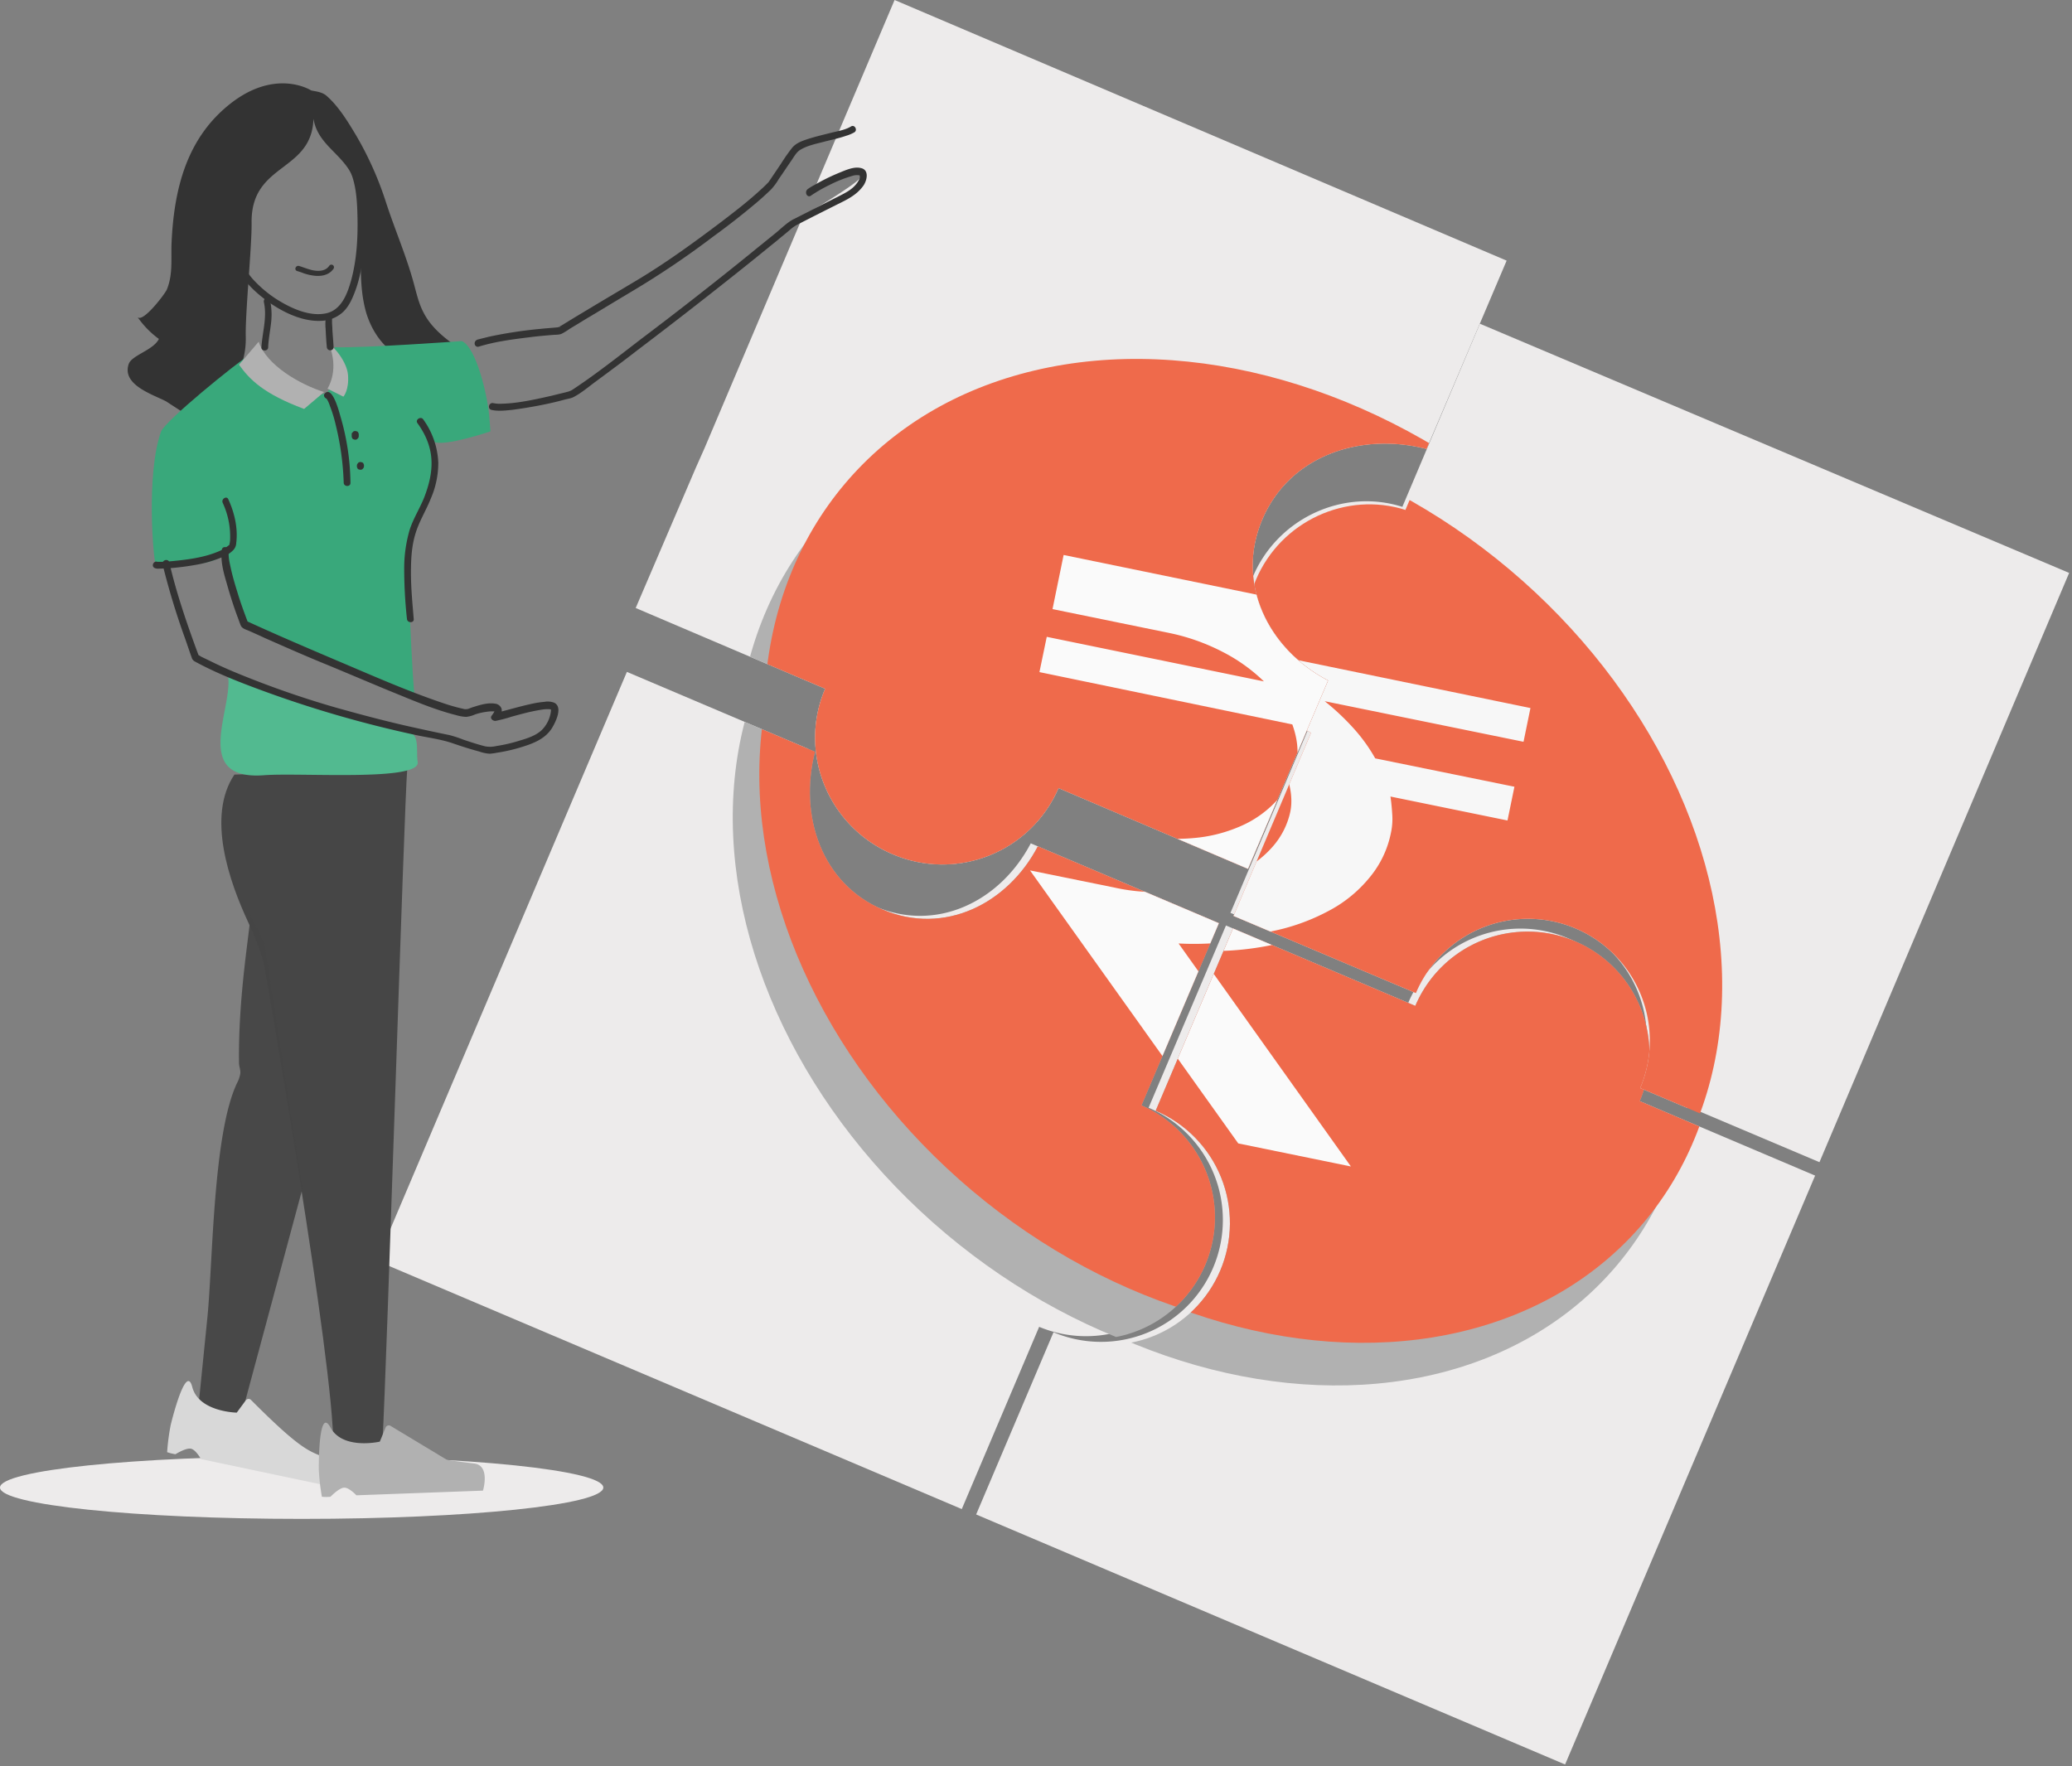
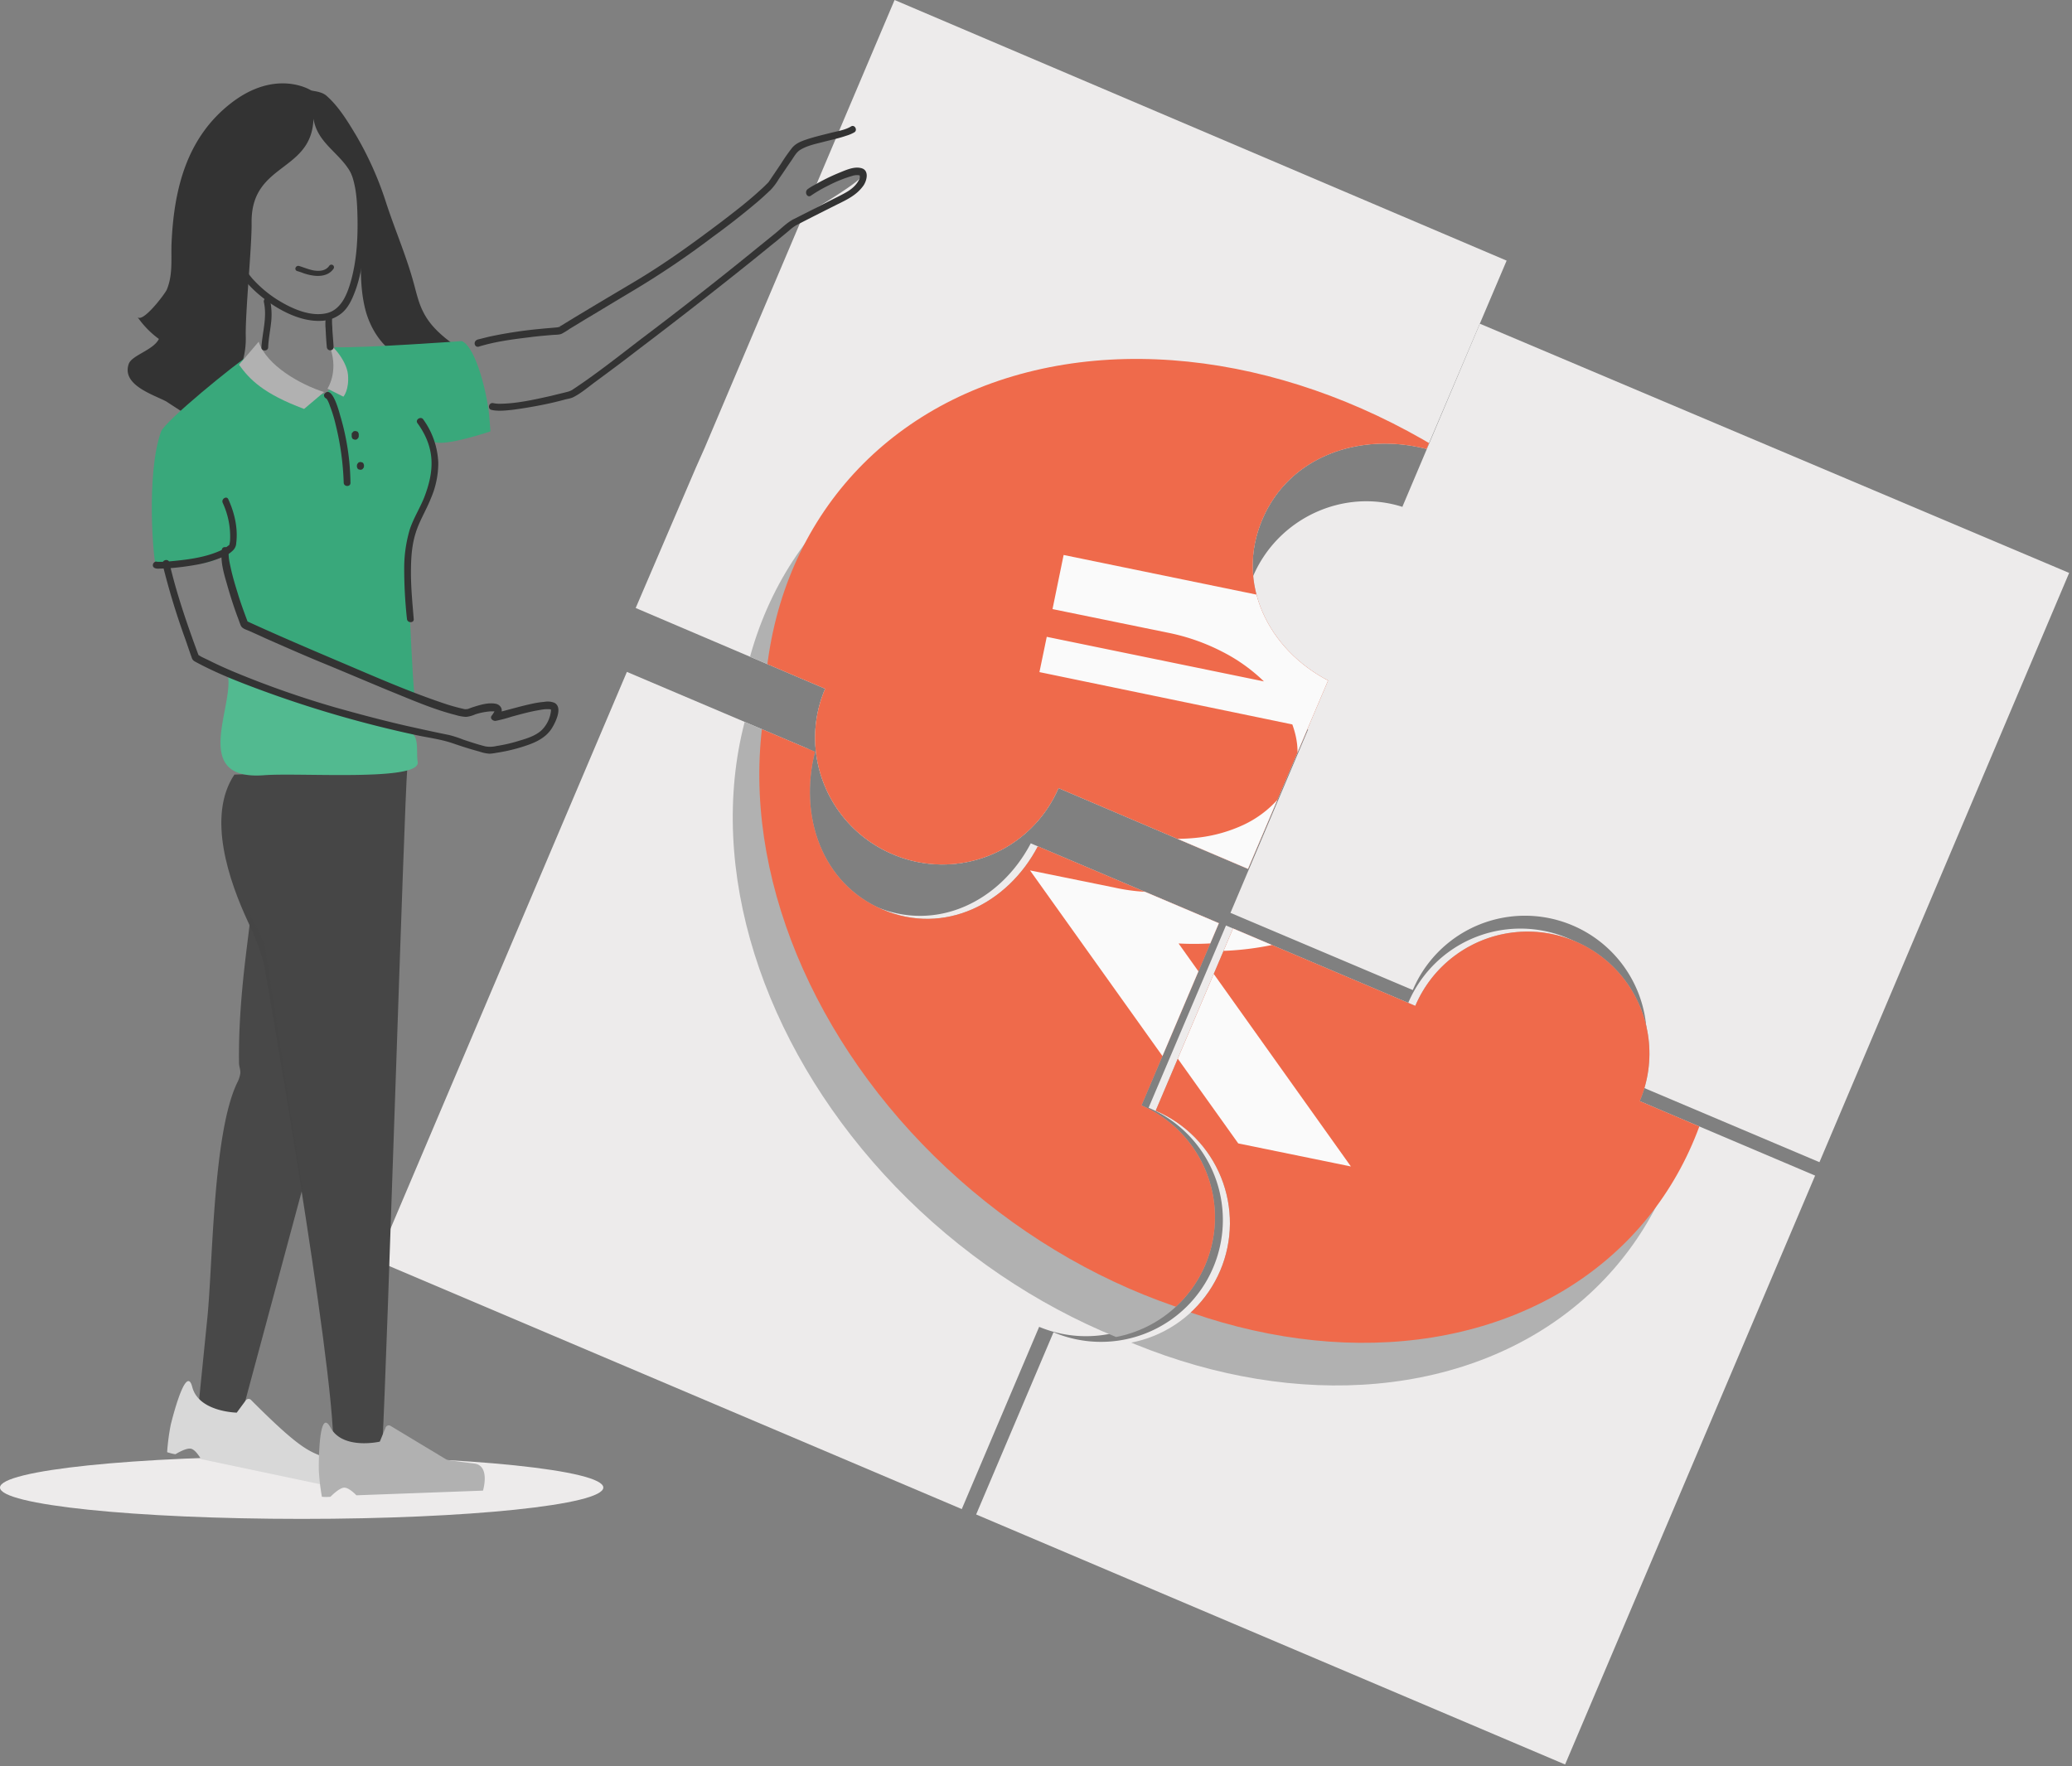
<svg xmlns="http://www.w3.org/2000/svg" height="825.224" viewBox="0 0 967.897 825.224" width="967.897">
  <rect x="0" y="0" width="967.897" height="825.224" fill="#808080" stroke="none" />
  <clipPath id="a">
    <path d="m206.274 56.917a56.917 56.917 0 0 0 -113.835 0h-92.439v92.439a56.926 56.926 0 0 1 56.917 56.917 56.927 56.927 0 0 1 -56.917 56.918v92.439h298.713v-298.713z" />
  </clipPath>
  <clipPath id="b">
-     <path d="m51.389.41.1 92.644a.317.317 0 0 0 .1.2c-28.965 2.666-51.589 27.646-51.589 57.229s22.726 53.13 51.7 55.791c0 .1 0 .2-.1.2l.1 92.644 92.439-.1a56.866 56.866 0 0 1 113.732-.1l92.439-.1-.21-298.818z" />
-   </clipPath>
+     </clipPath>
  <clipPath id="c">
    <path d="m296.666 206.274a56.919 56.919 0 0 0 0-113.835v-92.439h-91.825c-2.457 30.2-23.852 55.484-55.075 55.484s-53.334-25.184-57.941-55.484h-91.825v298.713h296.666z" />
  </clipPath>
  <clipPath id="d">
    <path d="m289.3 321.76c-12.746 29.844 1.347 64.456 31.5 77.305a59.012 59.012 0 0 0 77.513-30.881l88.5 37.72 37.409-87.979c-27.979-14.611-43.419-45.492-30.673-75.336s45.906-40.725 76.684-32.85l37.409-87.979-285.91-121.76-88.7 209.221s12.435-8.29 12.435-2.073c0 5.6-16.58 11.4-16.58 11.4l-28.087 65.492z" transform="translate(-200.8)" />
  </clipPath>
  <path d="m206.274 56.917a56.917 56.917 0 1 0 -113.835 0h-92.439v92.439a56.926 56.926 0 0 1 56.917 56.917 56.9 56.9 0 0 1 -56.817 56.918v92.439h298.716v-298.713z" fill="#edebeb" transform="matrix(.921 .391 -.391 .921 594.946 379.952)" />
  <path d="m51.389.41.1 92.644a.317.317 0 0 0 .1.2c-28.965 2.666-51.589 27.646-51.589 57.229s22.726 53.13 51.7 55.791c0 .1 0 .2-.1.2l.1 92.644 92.439-.1a56.866 56.866 0 0 1 113.732-.1l92.439-.1-.21-298.818z" fill="#edebeb" transform="matrix(.921 .391 -.391 .921 644.128 130.762)" />
  <path d="m296.666 206.274a56.919 56.919 0 0 0 0-113.835v-92.439h-91.825c-2.457 30.2-23.852 55.484-55.075 55.484s-53.334-25.184-57.941-55.484h-91.825v298.713h296.666z" fill="#edebeb" transform="matrix(.921 .391 -.391 .921 292.845 313.894)" />
  <g clip-path="url(#a)" transform="matrix(.921 .391 -.391 .921 598.246 381.353)">
    <ellipse cx="187.54" cy="240.568" fill="#b1b1b1" rx="187.54" ry="240.568" transform="matrix(.294 -.956 .956 .294 -288.637 169.319)" />
    <ellipse cx="187.54" cy="240.568" fill="#ef6a4b" rx="187.54" ry="240.568" transform="matrix(.294 -.956 .956 .294 -284.931 146.119)" />
    <path d="m227.669 52.822-54.669 11.056c1.638 2.662 2.969 5.221 4.2 7.678a30.539 30.539 0 0 1 2.662 7.985 46.812 46.812 0 0 1 -1.024 22.828 61.647 61.647 0 0 1 -11.67 22.112 95.905 95.905 0 0 1 -21.293 19.45 136.368 136.368 0 0 1 -29.892 15.253l105.44 64.7-52.618 10.646-130.005-79.645 39.717-8.085a87.527 87.527 0 0 0 25.285-8.906 63.782 63.782 0 0 0 17.812-13.922 47.631 47.631 0 0 0 9.93-17.1 36.2 36.2 0 0 0 1.229-18.017c-1.024-5.221-3.89-10.339-8.5-15.355l-113.524 23.034-3.174-15.765 97.455-19.757a75.011 75.011 0 0 0 -22.52-4.912 93.5 93.5 0 0 0 -25.49 1.638l-52.106 10.542-4.914-24.364 216.613-43.916 3.173 15.765-92.439 19.041a111.917 111.917 0 0 1 17.71 6.552 77.527 77.527 0 0 1 14.434 8.8l65-13.206z" fill="#fafafa" transform="translate(-127.347 -86.195)" />
  </g>
  <g clip-path="url(#b)" transform="matrix(.921 .391 -.391 .921 645.562 132.197)">
    <ellipse cx="187.54" cy="240.568" fill="#e6e6e6" rx="187.54" ry="240.568" transform="matrix(.294 -.956 .956 .294 -236.826 410.83)" />
    <ellipse cx="187.54" cy="240.568" fill="#ef6a4b" rx="187.54" ry="240.568" transform="matrix(.294 -.956 .956 .294 -233.249 387.698)" />
    <path d="m227.669 52.515-54.669 11.056c1.638 2.662 2.969 5.221 4.2 7.678a30.54 30.54 0 0 1 2.662 7.985 46.813 46.813 0 0 1 -1.024 22.828 61.648 61.648 0 0 1 -11.67 22.112 95.907 95.907 0 0 1 -21.293 19.45 136.37 136.37 0 0 1 -29.892 15.253l105.44 64.7-52.618 10.646-130.005-79.646 39.719-8.087a87.529 87.529 0 0 0 25.285-8.906 63.783 63.783 0 0 0 17.812-13.922 47.633 47.633 0 0 0 9.93-17.1 36.2 36.2 0 0 0 1.228-18.017c-1.024-5.221-3.89-10.339-8.5-15.355l-113.525 23.037-3.174-15.765 97.456-19.762a75.013 75.013 0 0 0 -22.521-4.909 93.5 93.5 0 0 0 -25.49 1.638l-52.106 10.544-4.914-24.364 217.023-43.609 3.177 15.765-92.853 18.835a111.921 111.921 0 0 1 17.71 6.552 77.527 77.527 0 0 1 14.434 8.8l65-13.206z" fill="#f7f7f7" transform="translate(-75.651 155.601)" />
  </g>
  <g clip-path="url(#c)" transform="matrix(.921 .391 -.391 .921 296.145 315.295)">
    <ellipse cx="187.54" cy="240.568" fill="#b1b1b1" rx="187.54" ry="240.568" transform="matrix(.294 -.956 .956 .294 5.833 112.471)" />
    <ellipse cx="187.54" cy="240.568" fill="#ef6a4b" rx="187.54" ry="240.568" transform="matrix(.294 -.956 .956 .294 9.441 89.241)" />
    <path d="m227.669 52.822-54.669 11.056c1.638 2.662 2.969 5.221 4.2 7.678a30.537 30.537 0 0 1 2.662 7.985 46.813 46.813 0 0 1 -1.024 22.828 61.645 61.645 0 0 1 -11.67 22.112 95.908 95.908 0 0 1 -21.293 19.45 136.371 136.371 0 0 1 -29.892 15.253l105.44 64.7-52.618 10.646-130.005-79.645 39.717-8.085a87.53 87.53 0 0 0 25.285-8.906 63.783 63.783 0 0 0 17.812-13.922 47.633 47.633 0 0 0 9.93-17.1 36.2 36.2 0 0 0 1.228-18.017c-1.024-5.221-3.89-10.339-8.5-15.355l-113.523 23.034-3.174-15.765 97.455-19.757a75.012 75.012 0 0 0 -22.52-4.912 93.5 93.5 0 0 0 -25.49 1.638l-52.106 10.542-4.914-24.364 216.613-43.916 3.173 15.765-92.848 18.835a111.92 111.92 0 0 1 17.71 6.552 77.527 77.527 0 0 1 14.434 8.8l65-13.206z" fill="#fafafa" transform="translate(167.067 -143.112)" />
  </g>
  <ellipse cx="140.915" cy="694.949" fill="#edebeb" rx="140.915" ry="14.643" />
  <g transform="translate(296.955)">
    <path d="m289.3 321.76c-12.746 29.844 1.347 64.456 31.5 77.305a59.012 59.012 0 0 0 77.513-30.881l88.5 37.72 37.409-87.979c-27.979-14.611-43.419-45.492-30.673-75.336s45.906-40.725 76.684-32.85l37.409-87.979-285.91-121.76-36.732 86.631s23.067-8.066 21.562-4.518-27.58 18.71-27.58 18.71l-45.958 108.4-4.145 9.326-28.079 65.491z" fill="#edebeb" transform="translate(-200.8)" />
    <g clip-path="url(#d)">
      <ellipse cx="195.232" cy="250.465" fill="#b1b1b1" rx="195.232" ry="250.465" transform="matrix(.645 -.764 .764 .645 -41.167 395.897)" />
      <ellipse cx="195.232" cy="250.465" fill="#ef6a4b" rx="195.232" ry="250.465" transform="matrix(.645 -.764 .764 .645 -28.223 375.174)" />
      <path d="m608.291 351.236-56.891-11.71c.518 3.212.725 6.218.933 9.119a36.567 36.567 0 0 1 -.725 8.808 50.189 50.189 0 0 1 -10.26 21.447 66.473 66.473 0 0 1 -20.207 16.477 101.14 101.14 0 0 1 -28.29 9.948 140.312 140.312 0 0 1 -34.922 2.383l74.611 104.977-54.715-11.192-92.02-129.326 41.347 8.5a89.811 89.811 0 0 0 27.875 1.762 68.853 68.853 0 0 0 22.8-6.01 49.631 49.631 0 0 0 16.473-12.23 36.654 36.654 0 0 0 8.5-16.684c1.14-5.492.518-11.5-1.865-18.135l-118.135-24.455 3.42-16.477 101.45 20.829a79.962 79.962 0 0 0 -19.482-13.886 95.967 95.967 0 0 0 -25.078-8.808l-54.2-11.088 5.19-25.285 225.387 46.321-3.424 16.479-96.58-19.8a138.659 138.659 0 0 1 14.3 13.471 76.837 76.837 0 0 1 10.155 14.3l67.668 13.886z" fill="#fafafa" transform="translate(-194.2 9.073)" />
    </g>
  </g>
  <path d="m160.907 293.843c-3.442 4.016-9.036 5.163-14.2 5.307a33.093 33.093 0 0 1 -12.908-1.721c-8.892-3.3-15.06-11.9-17.928-21.084-2.725-9.179-2.725-18.789-2.582-28.4.143-11.187.43-20.94-2.438-31.7-4.159-15.633-21.084-18.072-19.936-36.287 3.3 31.41-29.115 23.929-28.685 54.049.143 10.757-3.012 42.19-2.725 53.234.43 17.355-10.614 29.689-23.378 39.155l-13.912-9.036c-6.454-3.3-20.8-7.745-17.355-17.5 1.434-4.016 11.618-6.454 14.056-11.618a42.92 42.92 0 0 1 -10.04-10.327c2.295 3.3 13.052-10.9 13.769-12.765 2.725-6.6 2.008-13.482 2.151-20.51 1-26.534 7.171-50.486 27.825-66.55 21.084-16.351 37.291-6.024 37.291-6.024.717.43 4.876.43 7.315 2.582 5.737 5.02 10.04 12.191 13.912 18.645a156.327 156.327 0 0 1 13.912 31.267c4.016 12.335 9.179 24.239 12.622 36.574 1.434 5.02 2.438 10.183 4.876 14.773 4.015 7.893 11.33 13.059 18.358 17.936z" fill="#333" transform="translate(55.3 -129.898)" />
  <path d="m121.7 392.1c-1.434 15.777-9.466 277.386-11.618 315.107l-22.948 1.578c.571-37.865-32.134-223.885-32.134-223.885s-.574-5.88-7.6-21.084c-8.892-19.076-19.506-49.482-6.454-68.988z" fill="#464646" transform="translate(68.549 -32.952)" />
  <path d="m51.682 439.7c0 6.454-5.737 37.147-5.307 69.131 0 1.721.861 3.442.574 5.163a14.313 14.313 0 0 1 -1.434 4.159c-11.331 23.523-11.331 83.762-13.915 109.722-1.434 14.2-2.869 28.542-4.3 42.741l20.08 3.3 28.685-106.567-17.785-114.449z" fill="#464646" opacity=".95" transform="translate(65.273 -12.281)" />
  <path d="m76.168 394.935c11.761 3.729 40.159 18.645 58.8 24.382-1.291-13.482-1.865-33.131-2.725-46.613-.861-11.761-1.721-25.1 3.729-35.857 4.877-9.61 9.466-19.506 8.319-30.263l-.43-6.741c5.02 2.438 26.534-4.876 26.534-4.876l-.574-7.171c-.861-9.753-6.024-31.984-12.765-35 0 0-45.61 3.3-59.522 2.868 0 0 1 19.219-4.3 21.514-10.183 4.3-34.422-18.645-34.422-18.645-7.458 4.733-40.59 31.7-42.311 36.574-7.171 20.08-3.442 61.386-2.438 62.1.717.574 25.817 2.008 33.275-5.45-3.155 3.155 7.745 31.123 8.606 32.988 1.435 2.589 17.929 9.473 20.224 10.19z" fill="#39a87b" transform="translate(58.715 -93.445)" />
  <path d="m37.767 361.254c4.159 14.2-18.215 50.486 17.211 47.761 16.924-1.291 73.147 3.012 71.713-6.167-.861-5.02 1.147-12.621-4.3-14.343-8.749-2.725-36.717-8.319-40.59-10.04a316.975 316.975 0 0 0 -39.442-14.629c-3.159-.861-5.596-6.024-4.592-2.582z" fill="#52ba90" transform="translate(68.431 -46.855)" />
  <path d="m.843 4.628a28.922 28.922 0 0 1 2.988.664 23.468 23.468 0 0 0 4.869.664c3.541.111 7.192-.885 8.963-4.094a1.215 1.215 0 1 0 -2.1-1.217c-1.438 2.656-4.537 3.1-7.3 2.877-2.22-.222-4.433-.885-6.646-1.328a1.357 1.357 0 0 0 -1.549.885 1.156 1.156 0 0 0 .775 1.549z" fill="#333" transform="matrix(.995 .105 -.105 .995 138.37 121.913)" />
  <path d="m93.077 197.945c3.155 6.884 3.442 15.347 3.586 22.8.143 9.323-.43 18.932-2.869 28.112-1.721 6.311-4.446 14.056-11.474 15.777-7.888 1.865-16.781-2.295-23.378-6.454a55.891 55.891 0 0 1 -11.331-9.61c-2.438-2.869-5.02-6.454-5.45-10.327-.287-2.008-3.442-2.008-3.155 0 1.147 8.462 8.319 15.347 14.773 20.223 7.171 5.307 16.637 10.183 25.817 9.753a15.717 15.717 0 0 0 10.327-4.159c2.725-2.582 4.3-6.167 5.594-9.61 3.442-9.179 4.3-19.506 4.446-29.259a106.891 106.891 0 0 0 -.861-16.637 45.909 45.909 0 0 0 -3.155-12.335c-.861-1.721-3.729-.143-2.869 1.721z" fill="#333" transform="translate(70.349 -118.335)" />
  <path d="m71.006 284.41c-19.219-7.171-25.53-13.91-30.406-20.653l9.179-10.757c3.729 11.187 19.649 20.08 30.55 23.522z" fill="#b1b1b1" transform="translate(71.049 -93.358)" />
  <g fill="#333">
    <path d="m119.289 285.817c7.888-2.438 16.064-3.442 24.239-4.446 3.3-.43 6.741-.717 10.04-1 1.434-.143 3.155 0 4.446-.574a32.425 32.425 0 0 0 3.729-2.295c2.869-1.721 5.88-3.586 8.749-5.307 6.741-4.016 13.339-8.032 20.08-12.048a406.491 406.491 0 0 0 38.295-25.817c6.741-4.876 13.339-10.04 19.649-15.347 2.438-2.008 4.733-4.159 7.028-6.311a26.986 26.986 0 0 0 3.873-5.163c2.008-2.869 3.872-5.737 5.88-8.606 1.291-1.865 2.295-3.872 4.159-5.02 3.012-1.865 6.884-2.725 10.327-3.586 3.729-1 7.458-1.721 11.187-3.012a17.134 17.134 0 0 0 3.729-1.578c1.721-1 .143-3.872-1.578-2.725-2.582 1.578-6.024 2.151-9.036 2.869-3.872 1-7.745 1.865-11.618 3.155-2.582.861-5.163 1.865-6.884 4.016a80.566 80.566 0 0 0 -5.02 7.171c-1.721 2.582-3.586 5.307-5.307 7.888-.287.287-.43.717-.717 1l-.574.574c-1 1-2.008 2.008-3.012 2.869-5.737 5.307-11.9 10.04-18.072 14.773-12.908 9.753-26.1 19.363-40.016 27.681-11.761 7.028-23.522 13.912-35.139 21.084a3.123 3.123 0 0 0 -1.147.717c0-.574 1.291-.143.574-.143a1.819 1.819 0 0 0 -.861.143c-2.582.287-5.307.43-7.888.717a202.482 202.482 0 0 0 -24.526 3.729l-5.163 1.291c-2.295.861-1.434 3.872.574 3.3z" transform="translate(104.376 -123.88)" />
    <path d="m272.453 209.357a67.042 67.042 0 0 1 8.175-4.733 61.316 61.316 0 0 1 11.044-4.446 7.063 7.063 0 0 1 3.442-.287 3.254 3.254 0 0 1 .143.574c.143.861-.574 1.865-1 2.582-2.151 3.3-5.45 4.876-8.749 6.6-7.171 3.586-14.343 7.315-21.514 10.9-2.868 1.578-5.45 4.159-7.888 6.167-4.016 3.3-8.175 6.6-12.191 9.9q-24.956 20.223-50.629 39.586c-10.47 8.032-20.94 16.351-31.984 23.665a5.814 5.814 0 0 1 -1.291.717c-.287.143-.143.143 0 0-.287.143-.43.143-.717.287-2.582.717-5.307 1.291-8.032 2.008-7.745 1.721-15.777 3.586-23.665 3.729a15.133 15.133 0 0 1 -3.586-.287c-2.008-.43-2.869 2.582-.861 3.155 3.155.717 6.6.287 9.61 0 4.446-.574 8.749-1.291 13.2-2.151q5.594-1.076 11.187-2.582c1.434-.43 3.155-.574 4.446-1.291 3.586-1.865 6.741-4.59 10.04-7.028 6.6-4.876 13.2-9.753 19.649-14.773q26.677-20.223 52.637-41.02c4.3-3.442 8.462-6.884 12.765-10.327 2.008-1.721 4.016-3.3 6.024-5.02a19.082 19.082 0 0 1 2.725-2.008c7.458-3.873 14.916-7.6 22.375-11.331 3.586-1.865 6.741-3.872 9.179-7.315 1.721-2.582 2.725-7.458-1.434-8.175-3.3-.717-7.171 1.147-10.04 2.295a92.2 92.2 0 0 0 -11.331 5.594 25.26 25.26 0 0 0 -3.3 2.008c-1.721 1.434-.143 4.3 1.578 3.012z" transform="translate(106.399 -117.986)" />
    <path d="m49.049 240.716c1.578 7.171-.717 14.056-1.147 21.084-.143 2.008 3.155 2.008 3.155 0 .143-3.729.861-7.171 1.291-10.9a32.632 32.632 0 0 0 -.43-11.187c-.143-1.865-3.3-1-2.869 1z" transform="translate(74.217 -99.577)" />
    <path d="m71.032 272.143a1.37 1.37 0 0 1 -1.434.287.5.5 0 0 1 -.287-.143s.143.287.143.143a4.6 4.6 0 0 0 .43.717 15.547 15.547 0 0 1 1.147 2.725 63.677 63.677 0 0 1 2.725 8.892 129.945 129.945 0 0 1 3.729 26.964c0 2.008 3.3 2.151 3.155 0a114.436 114.436 0 0 0 -4.733-31.123c-.43-1.434-3.586-14.2-7.171-10.614-1.434 1.291.861 3.586 2.295 2.151z" transform="translate(83.071 -86.254)" />
    <path d="m77.3 283.678v.861c0 .287 0 .43.143.574a1.087 1.087 0 0 0 .287.574.745.745 0 0 0 .574.287.862.862 0 0 0 .574.143h.43c.287-.143.574-.143.717-.43.143-.143.143-.287.287-.287a2.039 2.039 0 0 0 .287-.861v-.861c0-.287 0-.43-.143-.574a1.087 1.087 0 0 0 -.287-.574.745.745 0 0 0 -.574-.287.862.862 0 0 0 -.574-.143h-.43c-.287.143-.574.143-.717.43-.143.143-.143.287-.287.287a1.054 1.054 0 0 0 -.287.861z" transform="translate(86.986 -80.721)" />
    <path d="m79 293.778v.43c0 .287 0 .43.143.574a1.087 1.087 0 0 0 .287.574.745.745 0 0 0 .574.287.862.862 0 0 0 .574.143h.43c.287-.143.574-.143.717-.43.143-.143.143-.287.287-.287a2.039 2.039 0 0 0 .287-.861v-.43c0-.287 0-.43-.143-.574a1.087 1.087 0 0 0 -.287-.574.745.745 0 0 0 -.574-.287.862.862 0 0 0 -.574-.143h-.43c-.287.143-.574.143-.717.43-.143.143-.143.287-.287.287a2.039 2.039 0 0 0 -.287.861z" transform="translate(87.725 -76.335)" />
  </g>
  <path d="m69.4 274.319s5.163-7.6 1.434-18.789c-1.434-4.3 7.6 5.02 8.175 12.335.574 7.171-2.151 10.183-2.151 10.183z" fill="#b1b1b1" transform="translate(83.556 -92.733)" />
  <path d="m68.972 245.391a21.921 21.921 0 0 0 -.143 5.307c.143 2.868.287 5.737.574 8.606a1.592 1.592 0 0 0 1.578 1.578 1.5 1.5 0 0 0 1.578-1.578c-.143-2.869-.43-5.594-.574-8.462 0-1-.143-2.008-.143-3.155v-1.578a1.759 1.759 0 0 0 -1.147-2.008 1.8 1.8 0 0 0 -1.721 1.291z" fill="#333" transform="translate(83.266 -97.223)" />
  <path d="m45.185 306.245a37.4 37.4 0 0 1 3.442 17.211 9.684 9.684 0 0 1 -.287 2.008c-.143.574 0 .43-.717.861a14.549 14.549 0 0 1 -3.729 2.295c-7.028 3.155-15.2 4.159-22.8 4.876-1.578.143-3.155.287-4.733.287h-1.439c-.717 0-.43-.143 0 .143-1.721-1.147-3.442 1.721-1.578 2.725a4.255 4.255 0 0 0 2.295.287c1.434 0 2.869-.143 4.159-.143a121.353 121.353 0 0 0 12.622-1.578 56.655 56.655 0 0 0 12.765-3.729 13.8 13.8 0 0 0 4.59-2.868 5.1 5.1 0 0 0 1.725-3.73c.861-6.884-.861-14.2-3.729-20.367-.717-1.721-3.442-.143-2.582 1.721z" fill="#333" transform="translate(58.862 -71.304)" />
  <path d="m100.573 280.218c3.873 5.307 6.454 11.331 6.6 18.072.143 5.594-1.291 11.044-3.3 16.351-2.008 5.163-5.163 10.04-6.884 15.347a64.007 64.007 0 0 0 -2.582 18.072 218.054 218.054 0 0 0 1.293 23.664c.143 2.008 3.442 2.008 3.155 0-.574-7.171-1.291-14.343-1.291-21.514 0-6.311.287-12.765 2.295-18.932 1.721-5.45 4.876-10.47 7.028-15.92a41.655 41.655 0 0 0 3.442-16.637 37.021 37.021 0 0 0 -7.029-20.221c-1-1.578-3.872 0-2.725 1.721z" fill="#333" transform="translate(94.407 -82.568)" />
  <path d="m43.393 321.19c-.717 5.163.861 10.757 2.295 15.633 1.578 5.594 3.3 11.044 5.307 16.351.43 1.147.861 2.438 1.291 3.442.717 1.434 2.582 1.865 3.873 2.438 2.582 1.147 5.163 2.295 7.6 3.442 9.753 4.3 19.506 8.606 29.4 12.621 9.323 3.872 18.789 7.888 28.112 11.761 10.327 4.159 20.653 8.749 31.41 11.474a19.366 19.366 0 0 0 4.876.861 13.785 13.785 0 0 0 4.159-1.147 30.072 30.072 0 0 1 7.315-1.434h1.434c.287 0 .574.143.43.143-.43-.143 0-.574-.287.143a11.966 11.966 0 0 1 -1.147 1.721c-1 1.291.574 2.582 1.865 2.438a65.682 65.682 0 0 0 7.6-2.008c3.729-1 7.315-2.008 11.044-2.725 1.578-.287 3.012-.574 4.59-.717.861 0 2.295-.143 2.725.287-.143-.143-.143 0-.143-.143v.717a15.019 15.019 0 0 1 -4.3 8.892c-2.725 2.582-6.741 3.872-10.183 4.876a72.622 72.622 0 0 1 -11.044 2.582 12.6 12.6 0 0 1 -5.163.143c-3.442-.861-6.884-2.008-10.327-3.155a50.665 50.665 0 0 0 -6.6-2.151c-6.454-1.291-12.908-2.725-19.363-4.159-11.331-2.582-22.661-5.594-33.849-8.749a443 443 0 0 1 -46.322-16.207c-4.159-1.721-8.319-3.586-12.335-5.594-1.147-.574-2.438-1.147-3.586-1.721-.574-.287-1.147-.717-1.721-1-.143 0-.143-.143-.287-.143a6.074 6.074 0 0 1 .717 1c-5.307-14.343-10.47-29.115-13.912-44.032-.43-2.008-3.586-1.147-3.155.861a346.925 346.925 0 0 0 10.327 34.135c1.147 3.155 2.151 6.311 3.3 9.466a2.912 2.912 0 0 0 1.578 1.865c9.466 5.163 19.649 9.179 29.689 12.908a532.478 532.478 0 0 0 74.008 21.514c5.45 1.147 11.187 1.865 16.637 3.729 4.159 1.434 8.175 2.725 12.478 3.872a17.4 17.4 0 0 0 4.733 1 22.966 22.966 0 0 0 3.3-.43 80.4 80.4 0 0 0 14.056-3.442c4.59-1.578 9.036-3.729 11.761-8.032 1.578-2.582 5.307-9.753 1.147-11.9a8.427 8.427 0 0 0 -4.59-.43 44.556 44.556 0 0 0 -6.311 1c-4.59 1-9.036 2.295-13.482 3.442a34.958 34.958 0 0 1 -3.729.861 27.564 27.564 0 0 0 1.865 2.438c1-1.291 2.008-2.869 1.578-4.59a3.6 3.6 0 0 0 -3.012-2.295c-3.3-.574-7.028.574-10.183 1.578-1 .287-1.865.717-2.869 1 .43-.143-.287 0-.574 0a3.158 3.158 0 0 1 -1.147-.143 87.392 87.392 0 0 1 -8.749-2.438c-16.781-5.594-32.988-12.765-49.2-19.649-14.486-6.167-28.972-12.335-43.315-18.932a6.075 6.075 0 0 1 .717 1c-1.721-4.59-3.442-9.179-4.876-13.912-1.147-3.729-2.295-7.458-3.155-11.331-.574-2.725-1.434-5.88-1-8.749.143-1.578-3.012-2.438-3.3-.287z" fill="#333" transform="translate(60.223 -64.305)" />
  <path d="m5.47 2.26c-5.75-10.621-5.47 19.64-5.47 19.64a103.814 103.814 0 0 0 1.459 12.759 20.67 20.67 0 0 0 4.012 0s4.073-4.259 6.476-4.259c1.463 0 3.235 1.326 4.731 2.668.411.36.906.906.906.906l59.223-2.186s3.552-11.747-4.107-12.688-12.713-1.687-39.279-17.7a1.616 1.616 0 0 0 -2.152.86l-2.723 6.605s-17.326 4.016-23.076-6.605z" fill="#d8d8d8" transform="matrix(.97 .242 -.242 .97 85.044 644.441)" />
  <path d="m5.463 2.257c-5.742-10.607-5.463 19.616-5.463 19.616a103.68 103.68 0 0 0 1.457 12.741 20.643 20.643 0 0 0 4.006 0s4.069-4.255 6.468-4.255c1.461 0 3.23 1.324 4.725 2.664.411.36.9.905.9.905l59.147-2.183s3.548-11.73-4.1-12.666-12.7-1.689-12.7-1.689l-26.525-15.99a1.614 1.614 0 0 0 -2.149.859l-2.72 6.6s-17.303 4.005-23.046-6.602z" fill="#b1b1b1" transform="translate(148.912 664.643)" />
</svg>